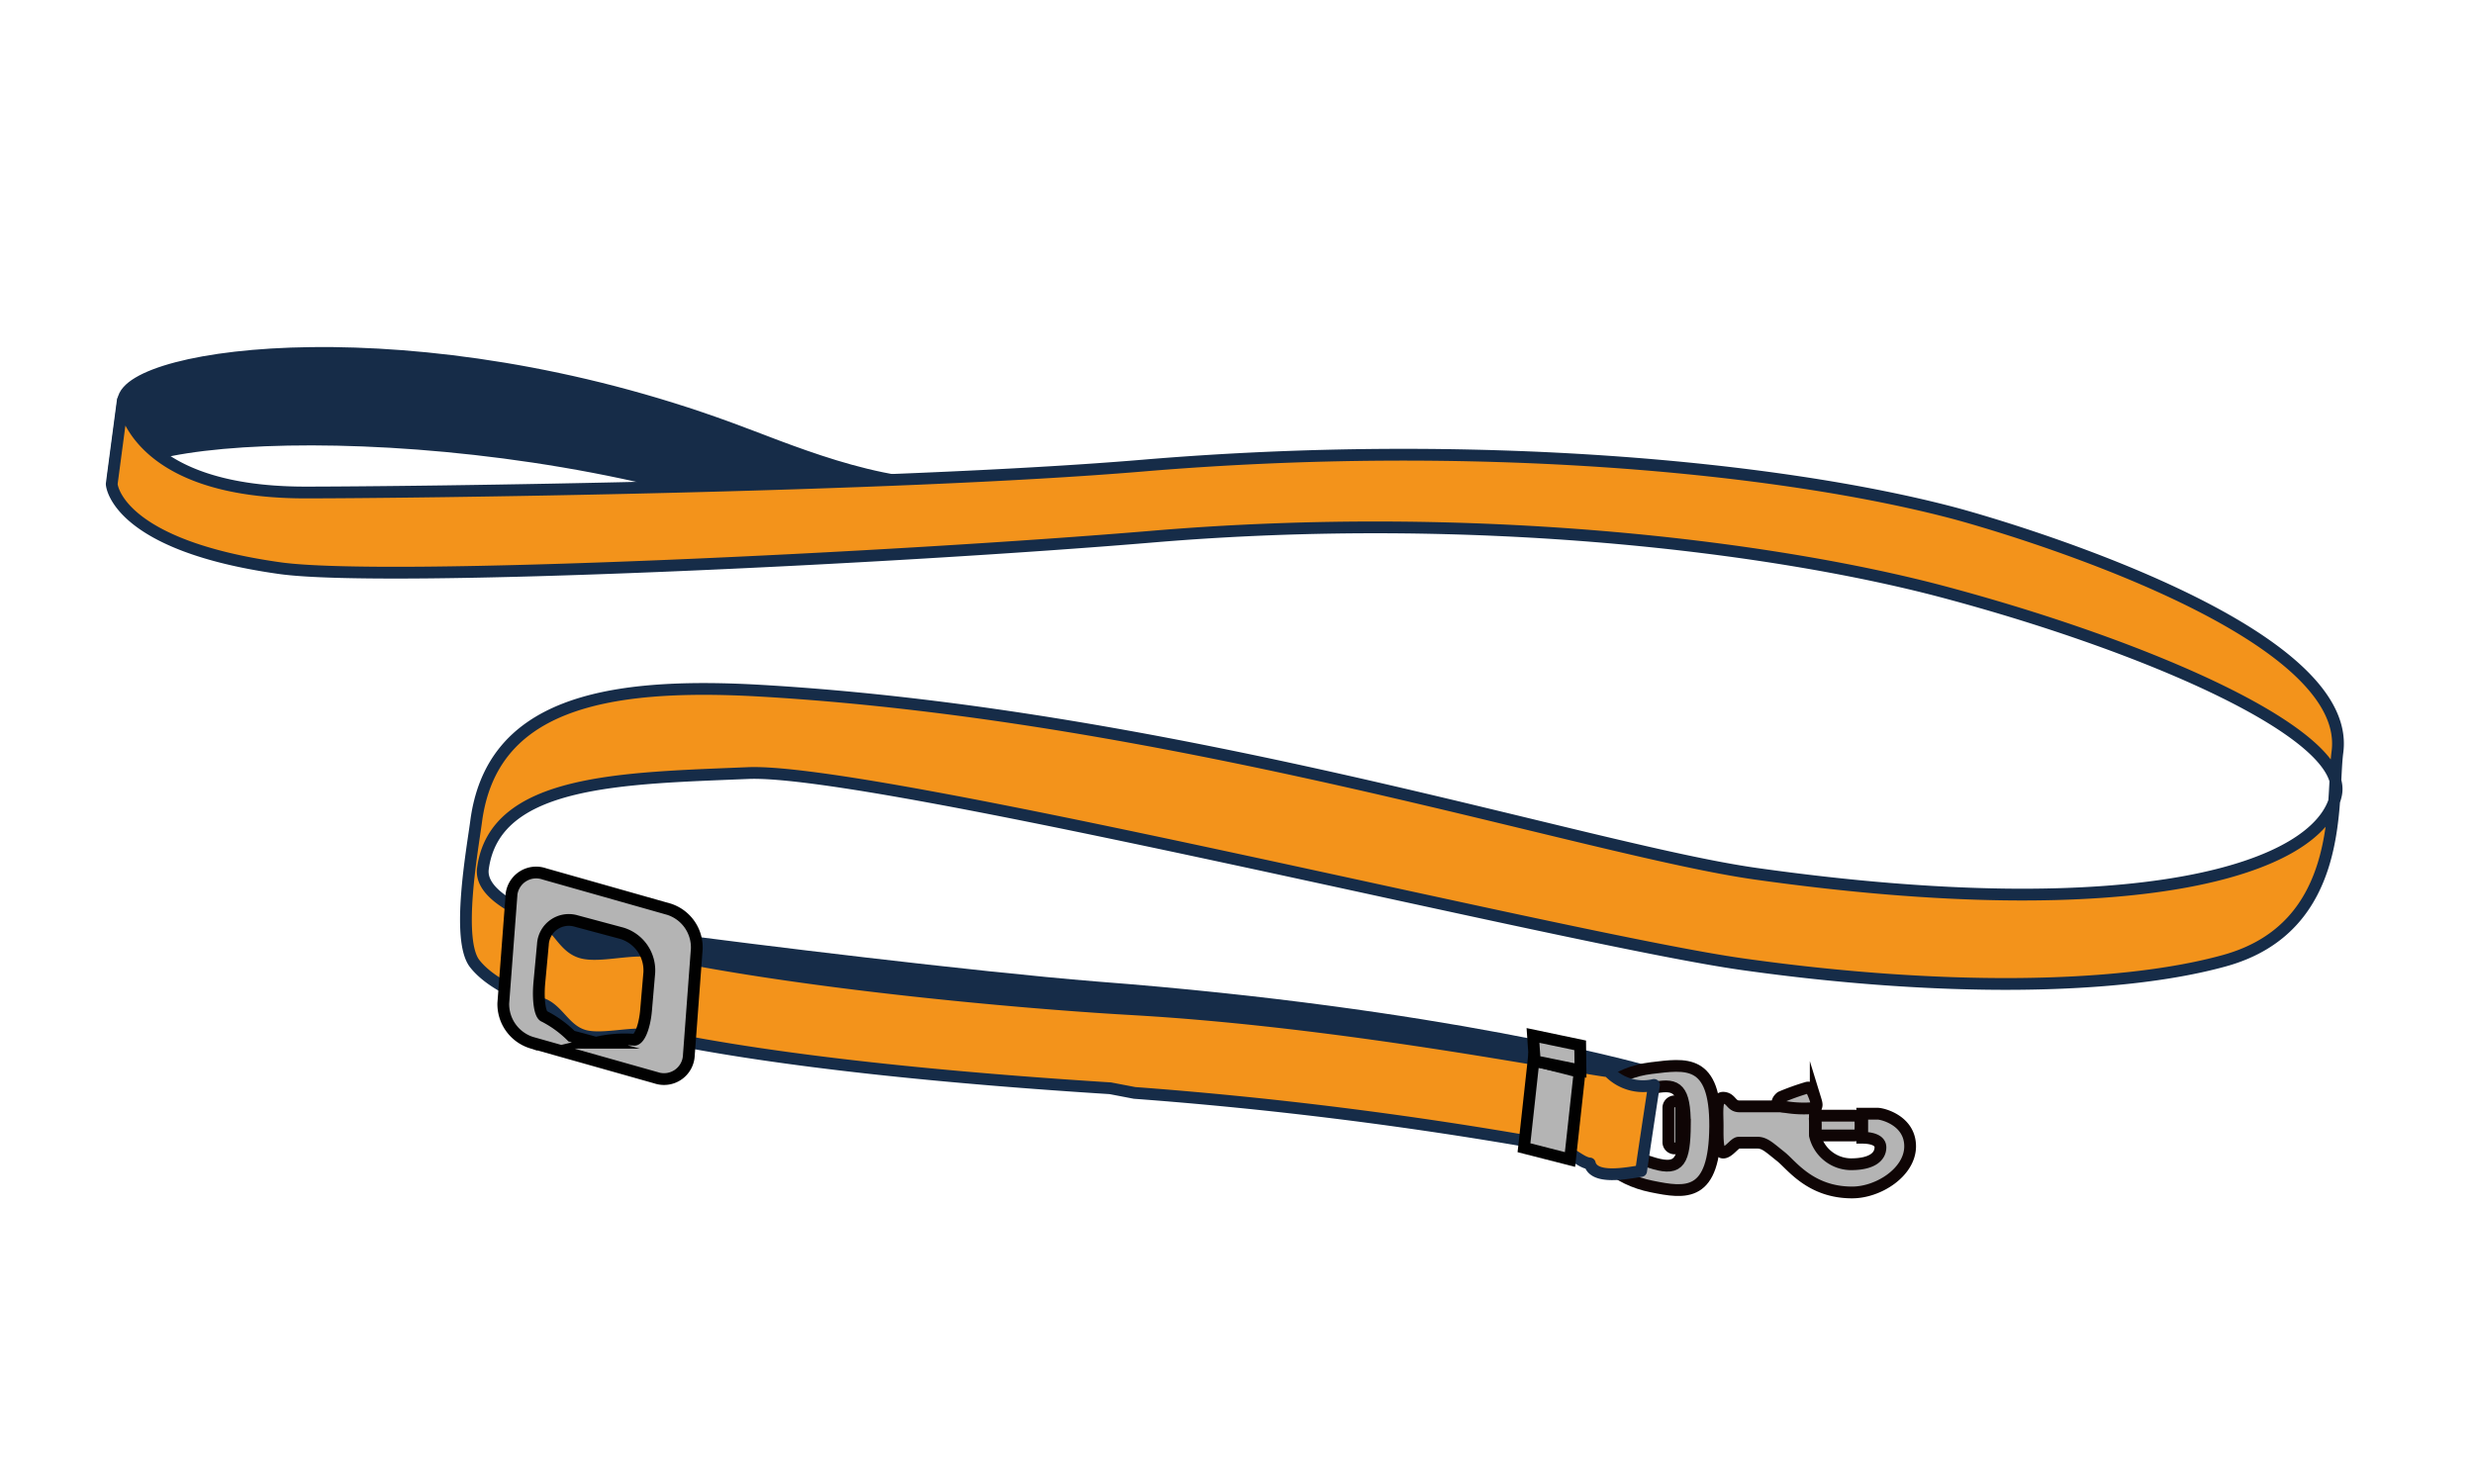
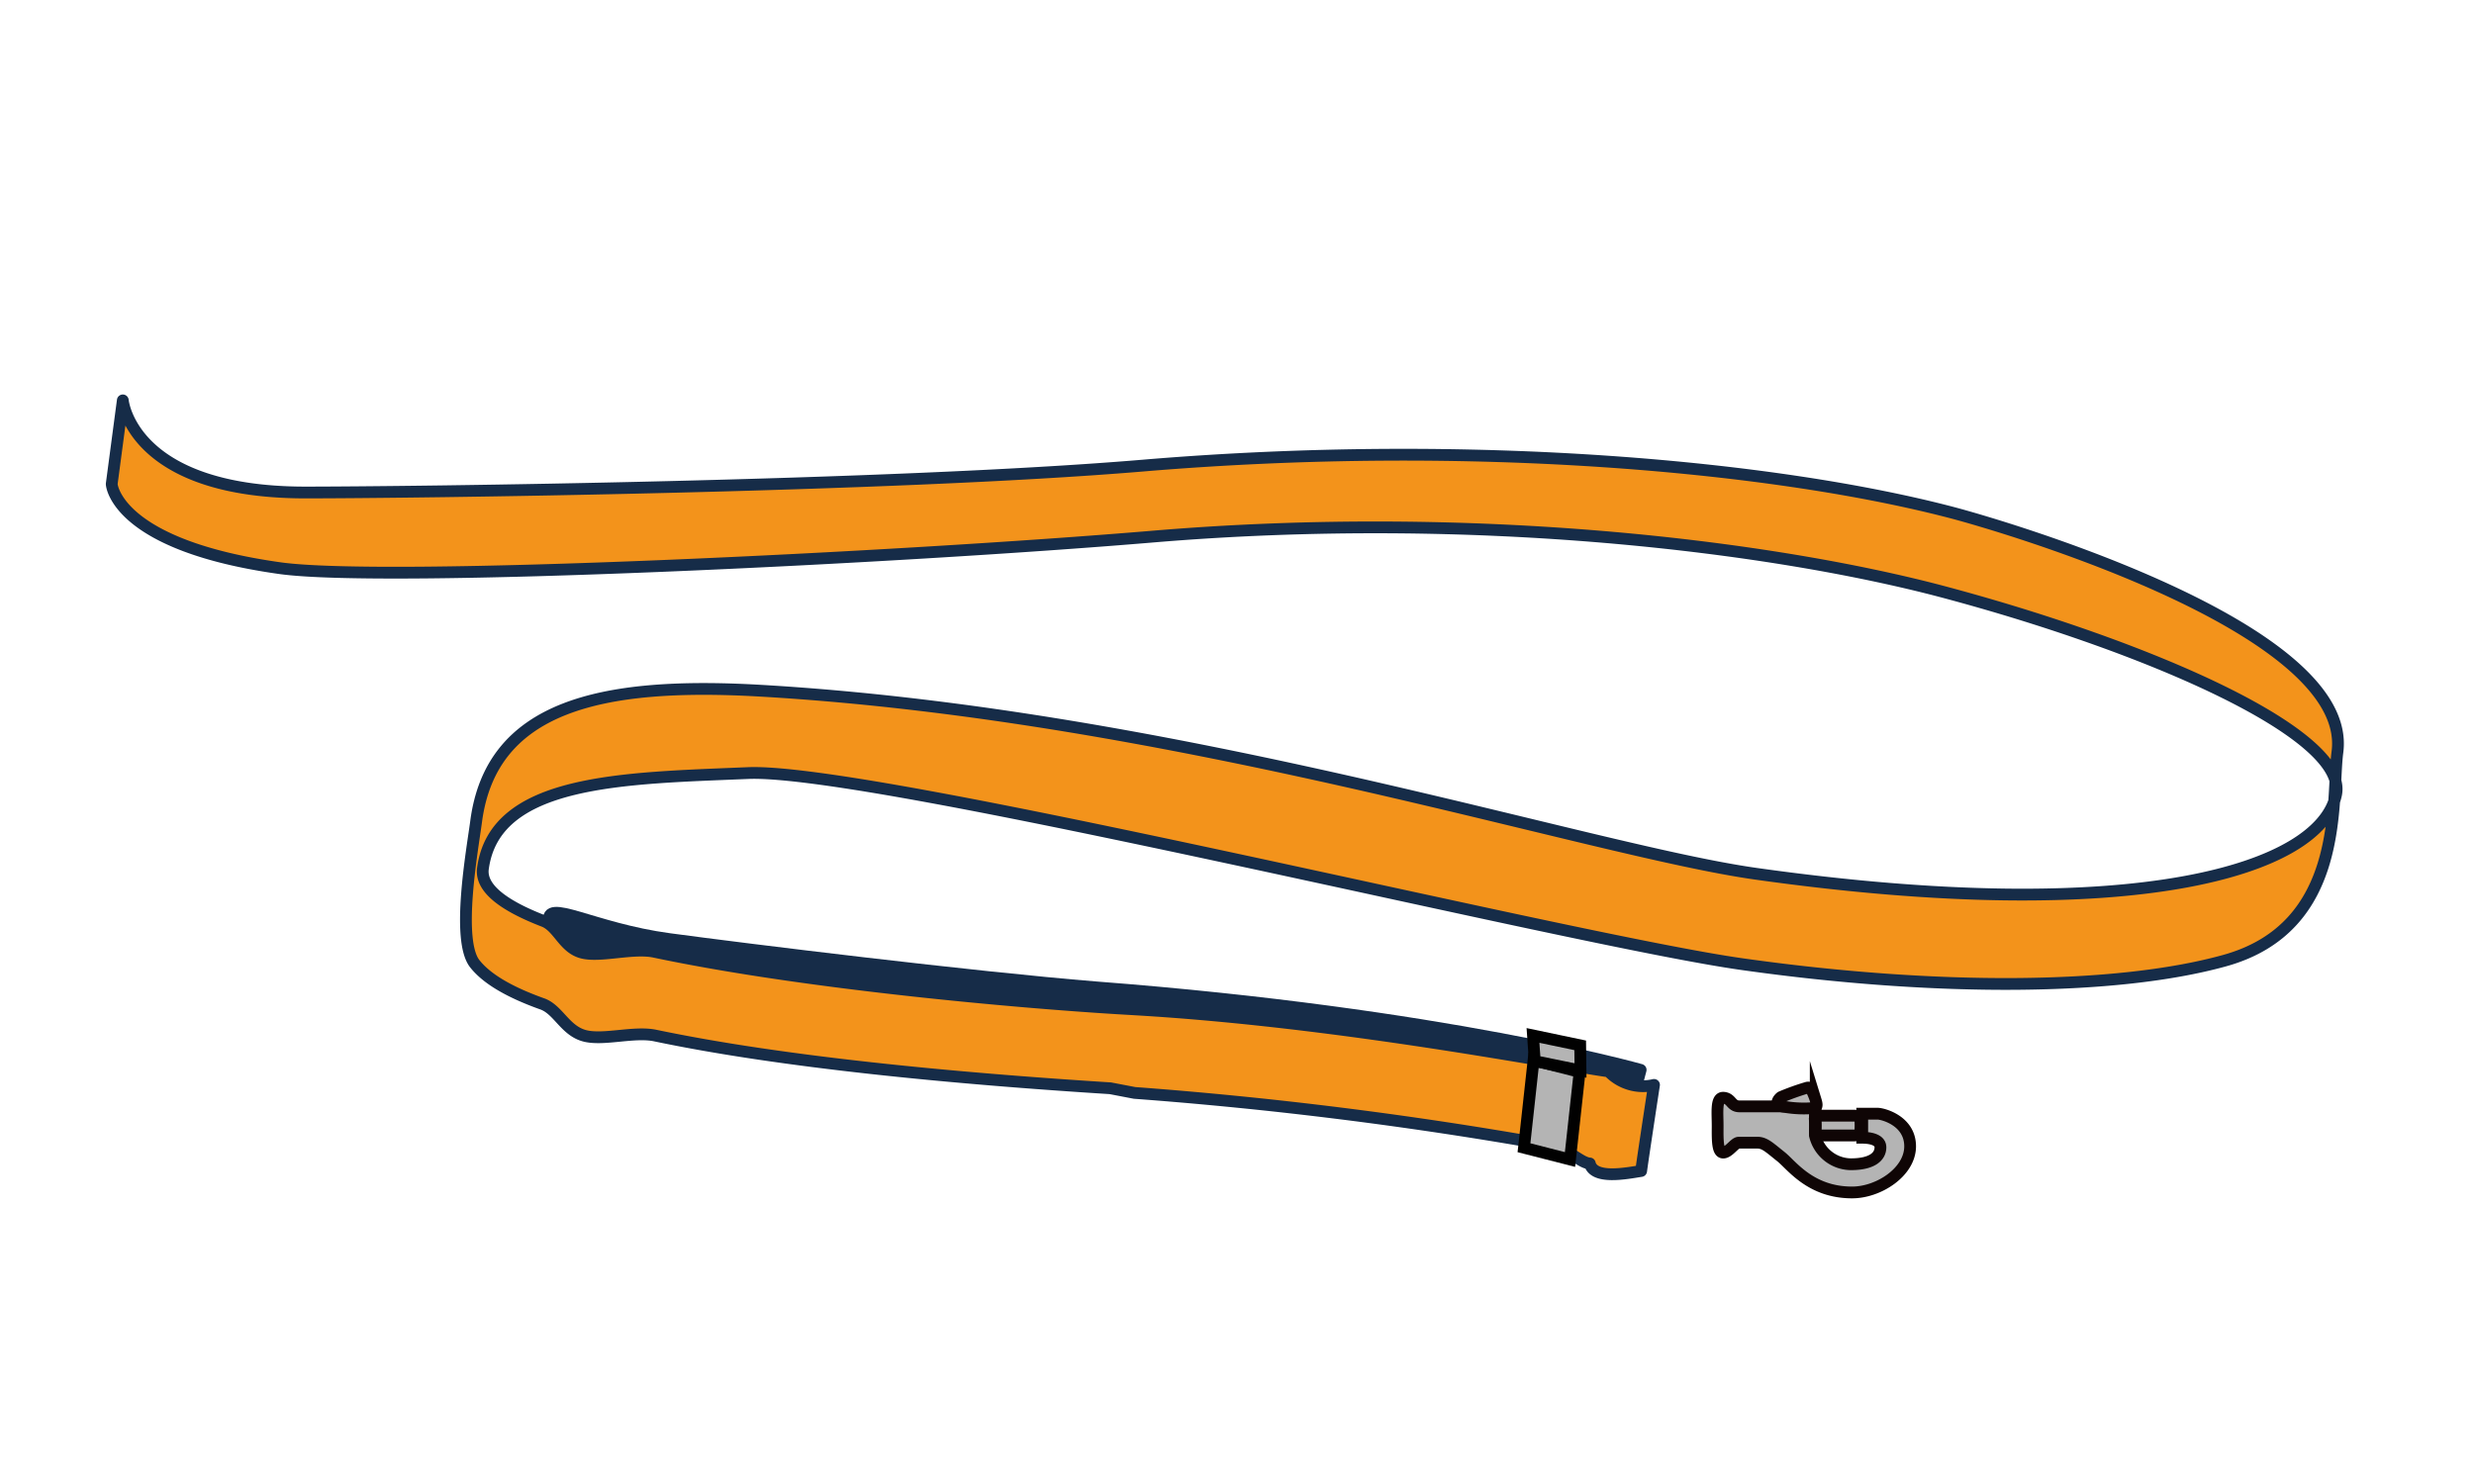
<svg xmlns="http://www.w3.org/2000/svg" id="Vrstva_1" data-name="Vrstva 1" viewBox="0 0 250 150">
  <defs>
    <style>.cls-1{fill:#162c48;}.cls-1,.cls-3{stroke:#162c48;stroke-linejoin:round;}.cls-1,.cls-2,.cls-3,.cls-5,.cls-6{stroke-width:1.19px;}.cls-2,.cls-4,.cls-6{fill:#b4b4b4;}.cls-2{stroke:#0f0505;}.cls-2,.cls-5,.cls-6{stroke-miterlimit:10;}.cls-3{fill:#f3931b;}.cls-5{fill:none;}.cls-5,.cls-6{stroke:#010101;}</style>
  </defs>
  <path class="cls-1" d="M110.75,99.8c-12.39-1-35.34-3.83-43.12-4.88S55,90.7,55.5,93.2s1.58,6.73,1.58,6.73l95.21,8.7L165,111.14l.79-3S146,102.5,110.75,99.8Z" />
-   <path class="cls-1" d="M83.74,54.12C54,41.69,12.13,42.88,11.4,48.43l1.06-8c.64-4.84,29.63-8.78,61.29,2.85C79,45.17,89,49.67,97,48.92Z" />
  <path class="cls-2" d="M188.18,115v-2.43h1.56c.52,0,3.29.71,3.28,3.31s-3.21,4.66-5.87,4.65c-4.22,0-6.1-2.76-7.2-3.63s-1.61-1.4-2.35-1.4H175.7c-.41,0-1,1-1.57,1s-.57-1.22-.56-2.6-.21-3,.6-2.94.74.87,1.61.87l7.62,0s0,1.85,0,2.94a3.78,3.78,0,0,0,3.62,2.91c2.25,0,3-.84,3-1.71S188.76,115,188.18,115Z" />
-   <path class="cls-2" d="M166.87,119.92c-3.41-.69-6.34-3-6.32-6.19s2.69-5.33,6.33-5.77c3.45-.41,6.48-1,6.44,5.89C173.27,121.06,170.39,120.64,166.87,119.92Zm3.39-6.23c0-3.61-.78-4.19-3-3.76s-4.53,1.69-4.54,3.81,2.27,3.25,4.49,3.87C169.71,118.32,170.23,117.36,170.26,113.69Z" />
  <path class="cls-2" d="M183.78,114.77c-.57,0-.33-.47-.33-1h0c0-.57-.28-1,.29-1l3.69,0c.57,0,.59.47.58,1h0c0,.58,0,1-.6,1Z" />
-   <path class="cls-2" d="M169.23,116.08a.63.63,0,0,1-.64-.65l0-3.47a.65.65,0,0,1,.65-.64h0a.63.63,0,0,1,.64.65l0,3.47a.64.64,0,0,1-.65.64Z" />
  <path class="cls-2" d="M183,110.06a.38.38,0,0,0-.41-.11,24.33,24.33,0,0,0-2.62.94c-.29.21-.79.88.43,1a11.68,11.68,0,0,0,3,.1c.28-.13.16-.52.08-.78A6.26,6.26,0,0,0,183,110.06Z" />
  <path class="cls-3" d="M167.14,109.66s-1.1,7.18-1.3,8.7c-1.51.24-4.78.89-5.19-.76h-.05c-1.07-.15-2-1.52-4.54-1.95a414.71,414.71,0,0,0-41.41-5.18L112.2,110c-15.85-1-33.2-2.64-46-5.33-2.18-.45-5.33.56-7.22,0s-2.57-2.58-4.13-3.18C51.61,100.34,49.24,99,48,97.44c-1.93-2.36-.27-11.53.11-14.38C49.63,71.4,60.63,68.87,76.92,69.82c42.15,2.46,83.66,16.13,100.53,18.5,38.2,5.38,57-.38,58.61-8,1.28-6.12-19-15-39.86-20.54-17-4.49-46.89-8.3-79.73-5.54-25.6,2.15-77.36,4.7-88.18,3.19-16.18-2.27-17-8.17-17-8.52l1.12-8.44s.83,9.25,18.29,9.31c10.72,0,59.28-.58,84.69-2.71,33.74-2.84,64.44.15,82,4.78,4.61,1.22,40.47,11.61,38.81,24.16-.63,4.78.9,17.71-11.44,21.1-10.86,3-29,3.13-48.68.35-17.27-2.42-87.8-19.85-100.49-19.32S50,78.77,48.8,87.79c-.27,2,2.12,3.76,6.14,5.31,1.49.58,2,2.67,3.84,3.18s5.19-.54,7.37-.07c15.49,3.27,37.14,5.12,46.61,5.7l2.51.15c16.37,1,33.13,3.87,42.14,5.39,2.35.4,4.2.72,5.14.84A4.79,4.79,0,0,0,167.14,109.66Z" />
-   <path class="cls-4" d="M69.61,106.63a2.51,2.51,0,0,1-3.31,2.31l-12.61-3.56a4.08,4.08,0,0,1-2.83-4l.81-10.69A2.51,2.51,0,0,1,55,88.33L67.59,91.9a4.05,4.05,0,0,1,2.82,4Zm-4-8.3a3.92,3.92,0,0,0-2.78-4L58.24,93.1a2.62,2.62,0,0,0-3.38,2.36l-.36,3.88c-.16,1.75.07,3.28.52,3.4a11.12,11.12,0,0,1,2.74,2l1.25.33,1.21.33a12.68,12.68,0,0,1,3.79-.31c.53.14,1.11-1.17,1.27-2.92Z" />
-   <path class="cls-5" d="M69.61,106.63a2.51,2.51,0,0,1-3.31,2.31l-12.61-3.56a4.08,4.08,0,0,1-2.83-4l.81-10.69A2.51,2.51,0,0,1,55,88.33L67.59,91.9a4.05,4.05,0,0,1,2.82,4Zm-4-8.3a3.92,3.92,0,0,0-2.78-4L58.24,93.1a2.62,2.62,0,0,0-3.38,2.36l-.36,3.88c-.16,1.75.07,3.28.52,3.4a11.12,11.12,0,0,1,2.74,2l1.25.33,1.21.33a12.68,12.68,0,0,1,3.79-.31c.53.14,1.11-1.17,1.27-2.92Z" />
  <polygon class="cls-6" points="158.65 117.2 154 116.01 154.97 107.16 159.62 108.35 158.65 117.2" />
  <polygon class="cls-6" points="159.68 105.66 154.91 104.66 155.09 107.26 159.71 108.2 159.68 105.66" />
</svg>